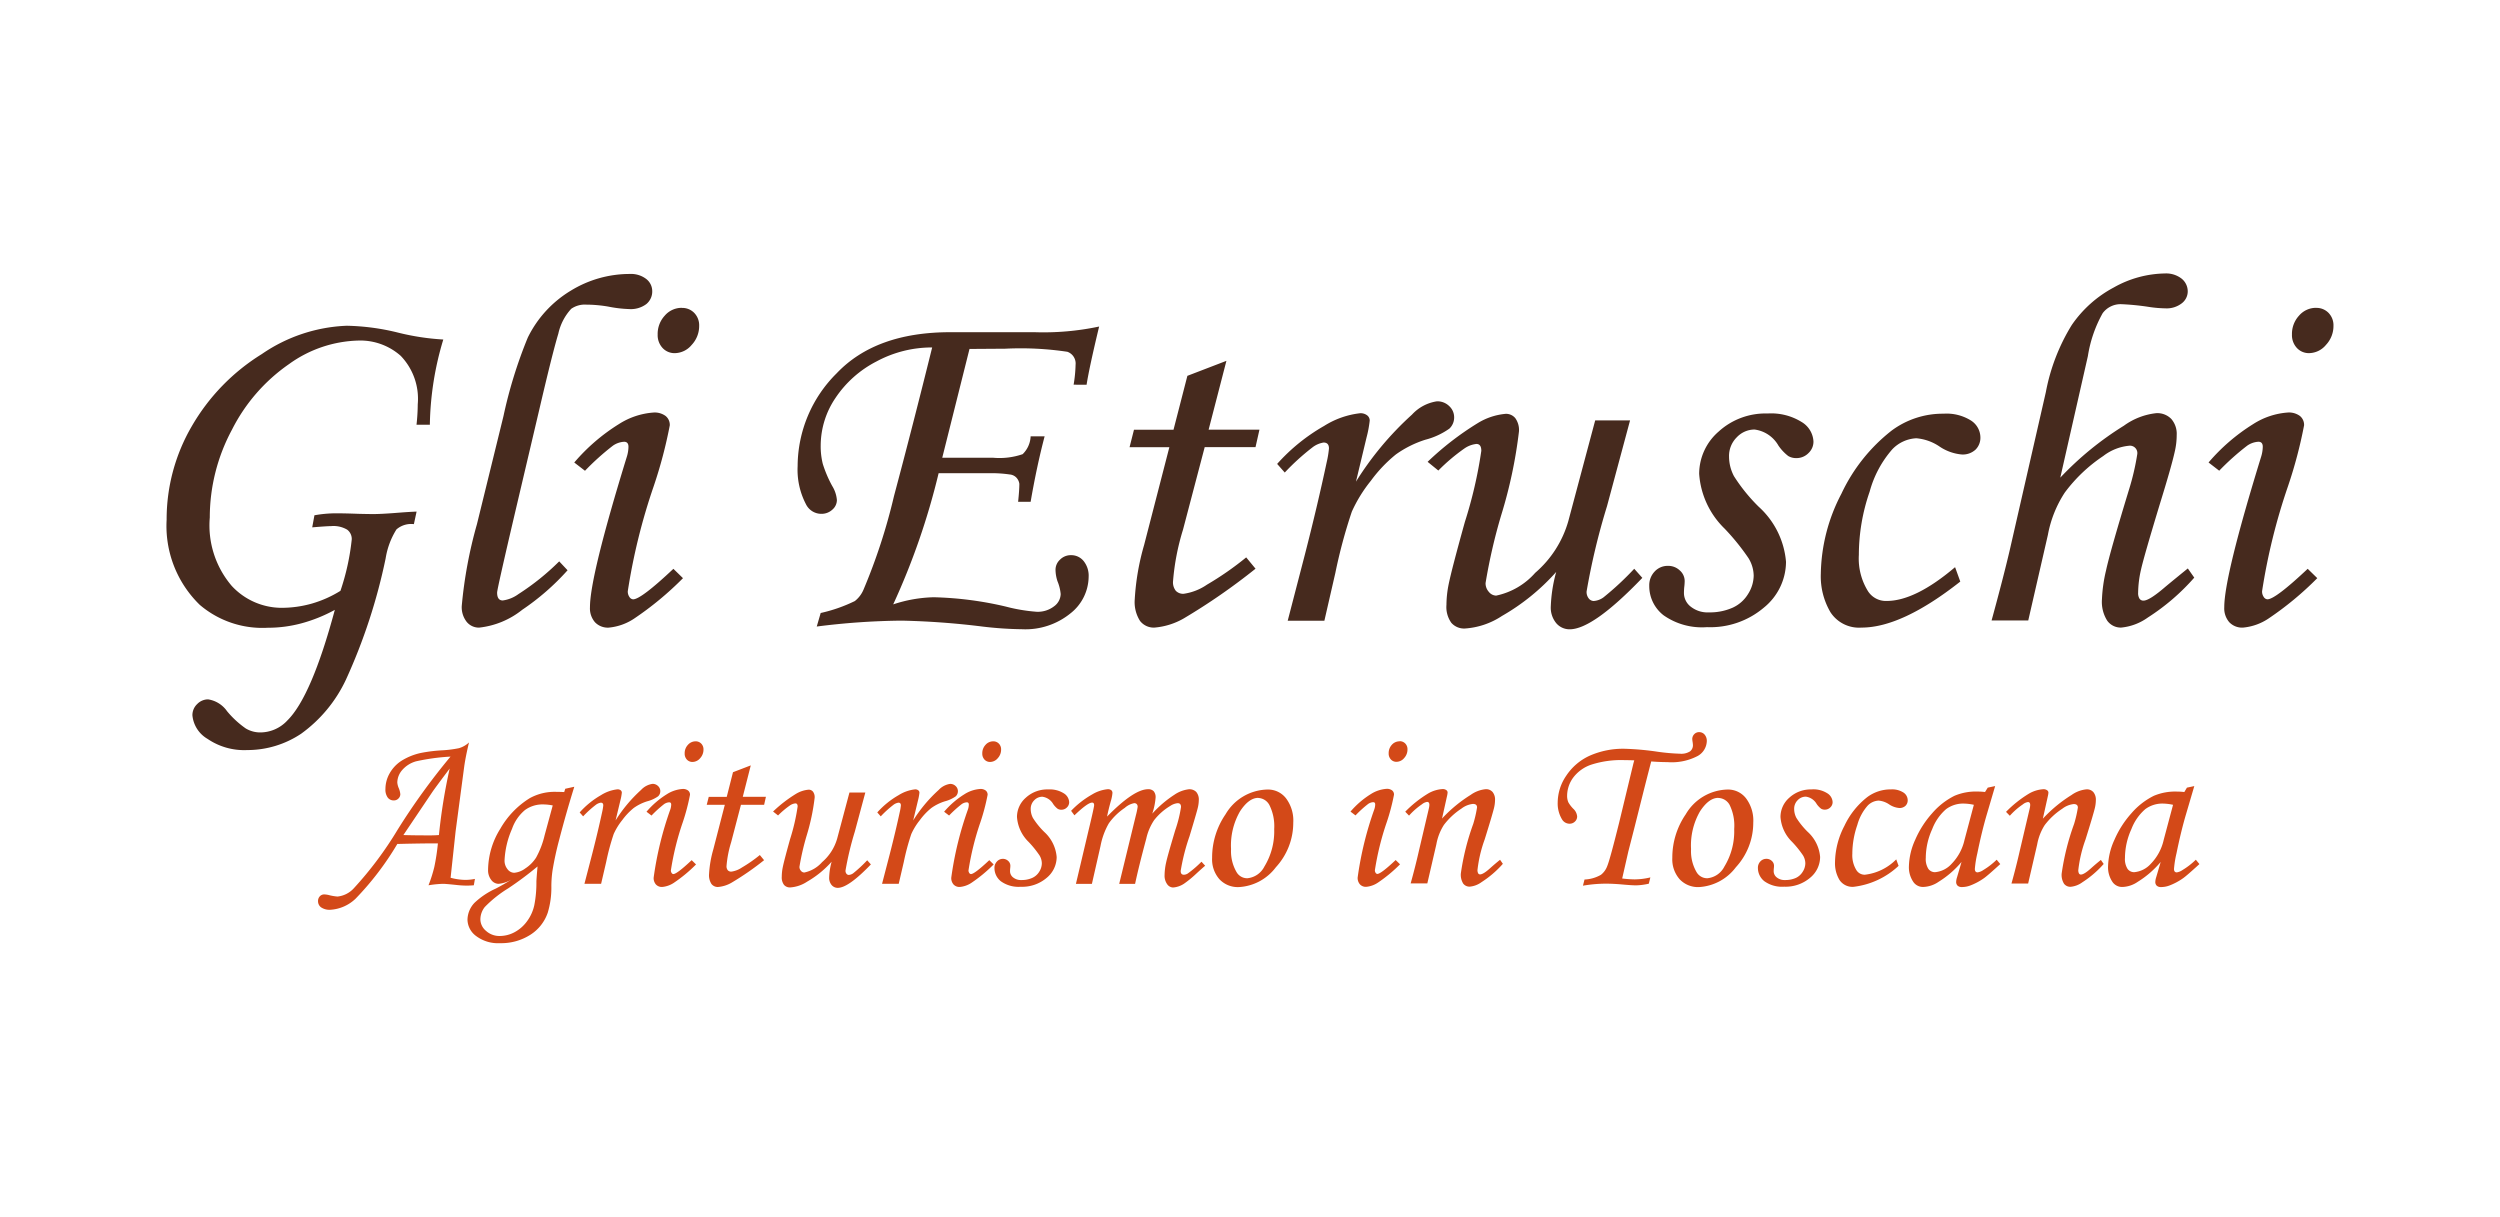
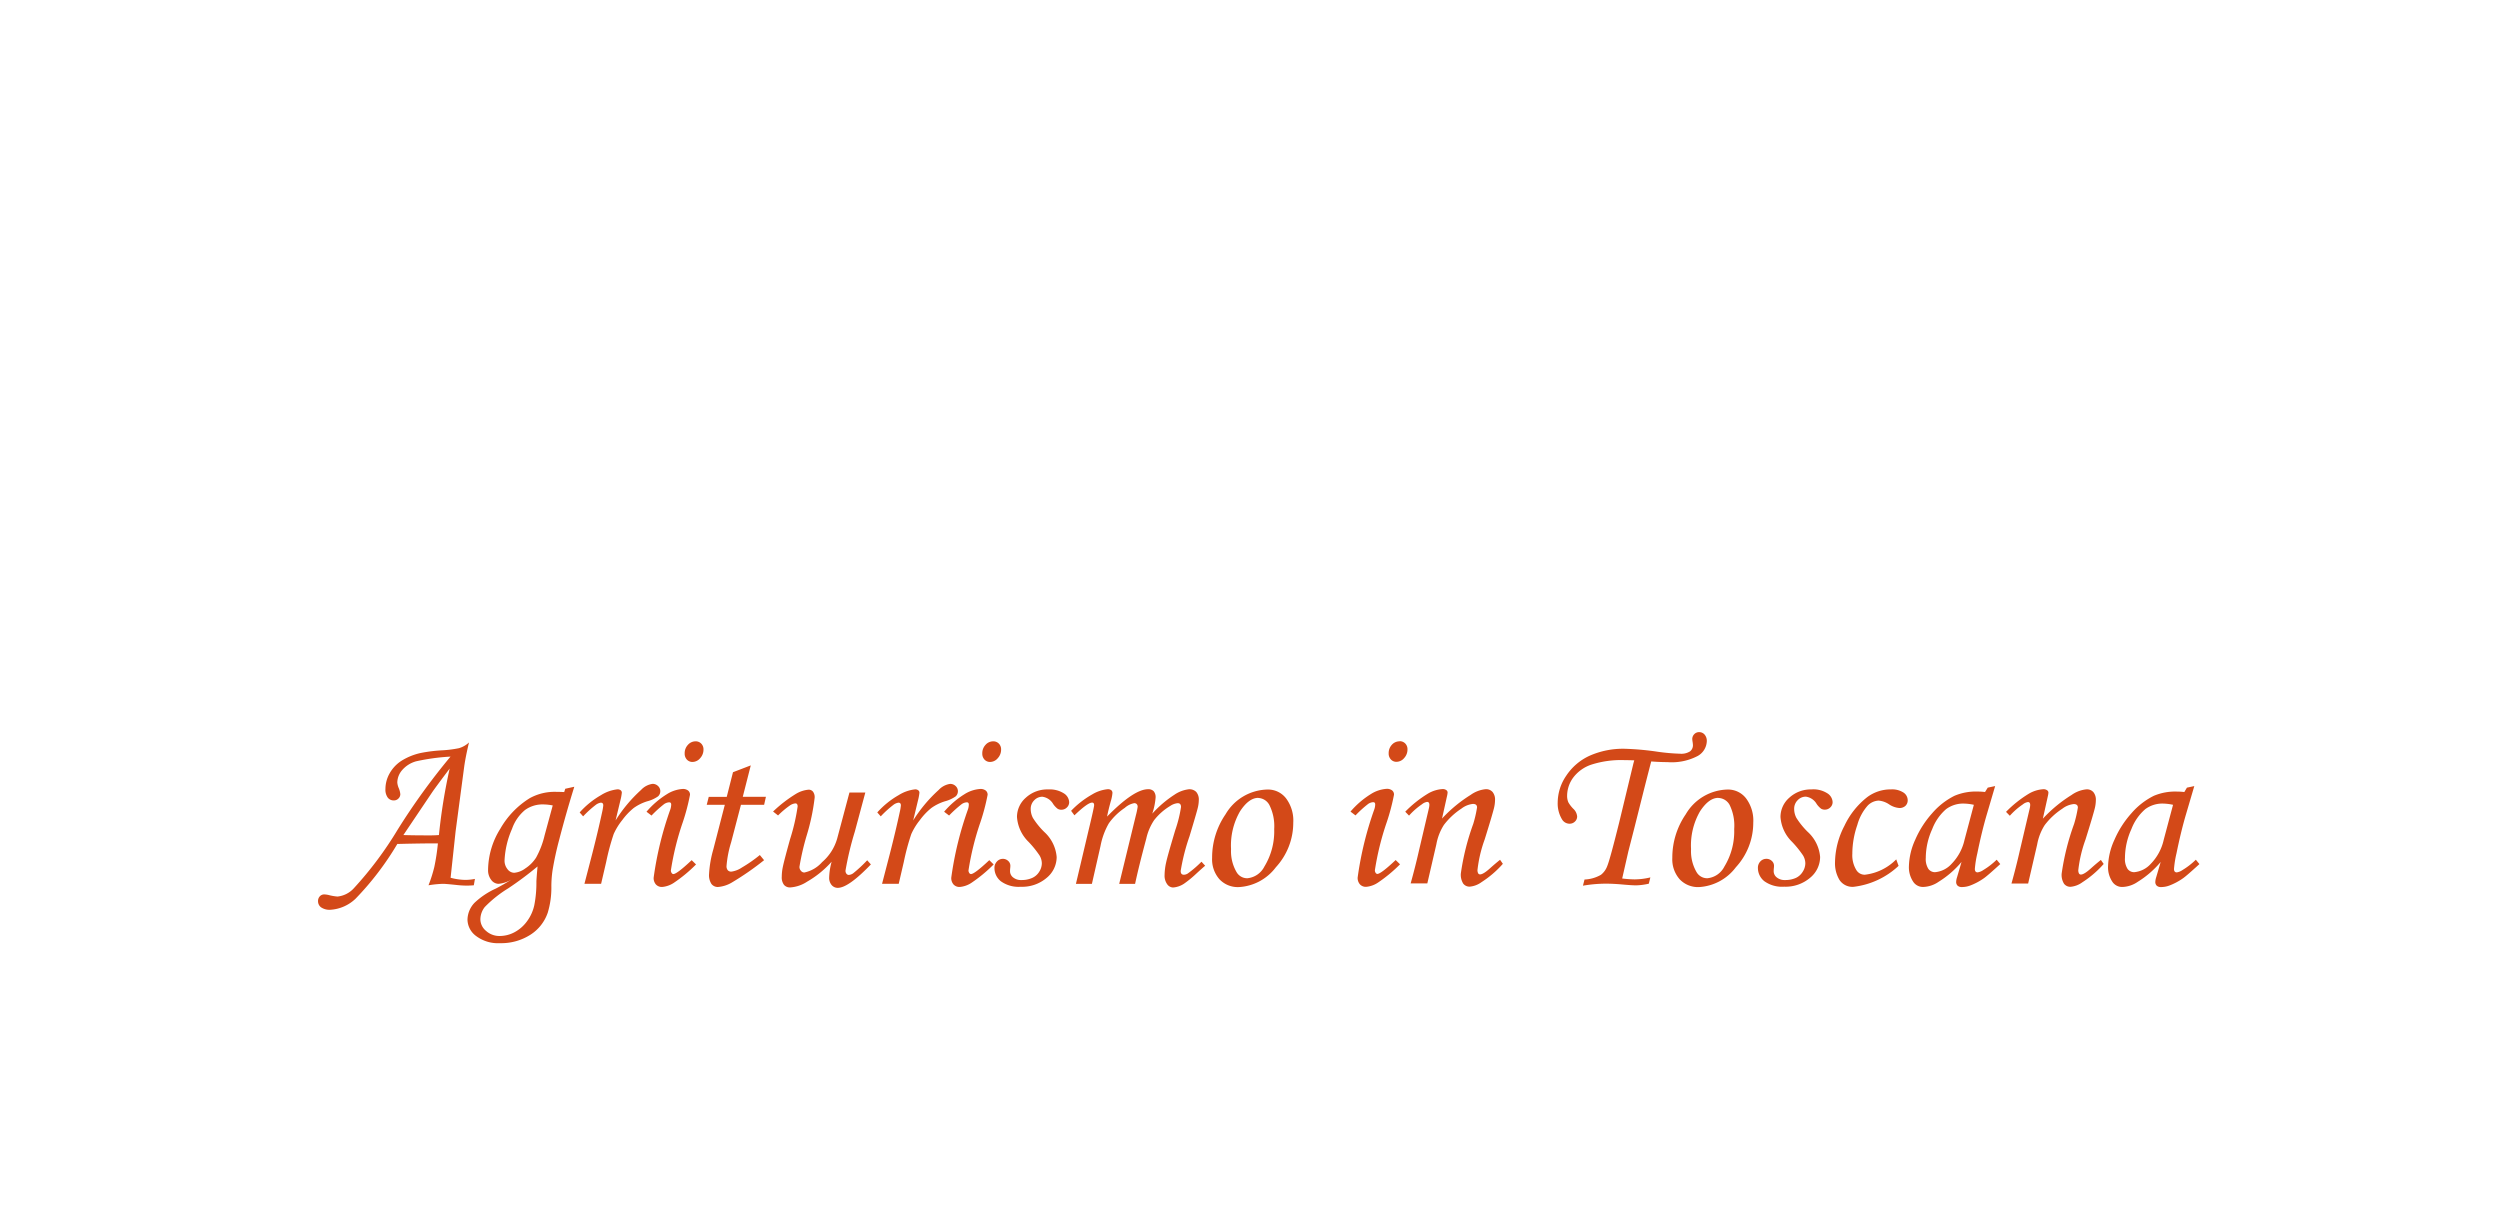
<svg xmlns="http://www.w3.org/2000/svg" width="150" height="73" viewBox="0 0 150 73">
  <defs>
    <clipPath id="clip-gli-etruschi-agriturismo-caai">
      <rect width="150" height="73" />
    </clipPath>
  </defs>
  <g id="gli-etruschi-agriturismo-caai" clip-path="url(#clip-gli-etruschi-agriturismo-caai)">
    <g id="gli-etruschi-agriturismo" transform="translate(19874.617 22594.41)">
-       <path id="Tracciato_20446" data-name="Tracciato 20446" d="M27.174-52.926h-.8a11.771,11.771,0,0,0,.074-1.226,3.718,3.718,0,0,0-1.024-2.909,3.652,3.652,0,0,0-2.527-.916,7.423,7.423,0,0,0-4.169,1.41,10.587,10.587,0,0,0-3.425,3.935,11.144,11.144,0,0,0-1.333,5.272,5.591,5.591,0,0,0,1.318,4.105,4.092,4.092,0,0,0,2.954,1.314A6.659,6.659,0,0,0,20.11-42.2a6.829,6.829,0,0,0,1.7-.76,14.158,14.158,0,0,0,.678-3.086.7.7,0,0,0-.273-.583,1.613,1.613,0,0,0-.965-.214q-.236,0-1.134.074l.133-.724a7.3,7.3,0,0,1,1.311-.118q.53,0,1.311.03.6.015.9.015.53,0,1.62-.089.575-.044.987-.059l-.162.753a1.343,1.343,0,0,0-1.046.317,4.623,4.623,0,0,0-.648,1.735,34.13,34.13,0,0,1-2.387,7.287,8.388,8.388,0,0,1-2.681,3.234,5.814,5.814,0,0,1-3.241.982,3.9,3.9,0,0,1-2.379-.672,1.833,1.833,0,0,1-.906-1.41.914.914,0,0,1,.287-.679.913.913,0,0,1,.656-.281,1.7,1.7,0,0,1,1.134.709A5.654,5.654,0,0,0,16.133-34.7a1.683,1.683,0,0,0,.862.236,2.221,2.221,0,0,0,1.635-.724q1.444-1.432,2.843-6.63a9.1,9.1,0,0,1-1.974.8,7.749,7.749,0,0,1-2.048.273,5.785,5.785,0,0,1-4.081-1.373,6.6,6.6,0,0,1-1.989-5.109,11.084,11.084,0,0,1,1.51-5.611,12.352,12.352,0,0,1,4.2-4.327,9.628,9.628,0,0,1,5.1-1.7,13.778,13.778,0,0,1,3.079.413,14.623,14.623,0,0,0,2.711.413A18.565,18.565,0,0,0,27.174-52.926Zm7.763,8.2.5.532a14.548,14.548,0,0,1-2.718,2.37,5,5,0,0,1-2.585,1.071.942.942,0,0,1-.751-.347,1.425,1.425,0,0,1-.295-.952A26.746,26.746,0,0,1,30-46.96l1.591-6.482a27.545,27.545,0,0,1,1.458-4.71,6.743,6.743,0,0,1,2.585-2.82,6.747,6.747,0,0,1,3.528-1,1.5,1.5,0,0,1,.994.3.923.923,0,0,1,.361.731.975.975,0,0,1-.354.775,1.545,1.545,0,0,1-1.031.3,7.516,7.516,0,0,1-1.252-.148,7.992,7.992,0,0,0-1.311-.118,1.424,1.424,0,0,0-.913.251,3.2,3.2,0,0,0-.773,1.491q-.346,1.137-1.127,4.489L32.3-47.713q-1.09,4.651-1.09,4.858,0,.473.339.473a2.064,2.064,0,0,0,.943-.384A14.747,14.747,0,0,0,34.937-44.73Zm7.35-15.209a1,1,0,0,1,.751.3,1.065,1.065,0,0,1,.295.775,1.651,1.651,0,0,1-.449,1.144,1.34,1.34,0,0,1-1.009.495.974.974,0,0,1-.737-.31,1.13,1.13,0,0,1-.295-.812,1.61,1.61,0,0,1,.427-1.13A1.335,1.335,0,0,1,42.288-59.94Zm-5.8,9.775-.648-.5a11.493,11.493,0,0,1,2.689-2.311,4.416,4.416,0,0,1,2.07-.687,1.108,1.108,0,0,1,.722.207.689.689,0,0,1,.25.561,27.448,27.448,0,0,1-.958,3.633,36.342,36.342,0,0,0-1.562,6.32.57.57,0,0,0,.1.347.283.283,0,0,0,.221.14q.471,0,2.416-1.831l.575.561a19.141,19.141,0,0,1-2.946,2.436,3.289,3.289,0,0,1-1.517.532,1.062,1.062,0,0,1-.818-.325,1.272,1.272,0,0,1-.3-.9q0-1.846,2.21-9.022a2.113,2.113,0,0,0,.1-.605q0-.3-.265-.3a1.3,1.3,0,0,0-.67.236A15.148,15.148,0,0,0,36.483-50.164Zm30.1-5.168H65.8a8.178,8.178,0,0,0,.118-1.2.744.744,0,0,0-.494-.775,18.847,18.847,0,0,0-3.72-.185l-2.151.015-1.635,6.527h3.049a4.255,4.255,0,0,0,1.775-.214,1.581,1.581,0,0,0,.479-1.071h.84q-.471,1.787-.84,3.928h-.751q.074-.694.074-1.078a.673.673,0,0,0-.206-.4.633.633,0,0,0-.383-.162,7.458,7.458,0,0,0-1.237-.074H57.7a42.417,42.417,0,0,1-2.725,7.87,8.274,8.274,0,0,1,2.431-.428,20.848,20.848,0,0,1,4.331.561,10.183,10.183,0,0,0,1.841.31,1.6,1.6,0,0,0,1.046-.325.942.942,0,0,0,.4-.738,2.633,2.633,0,0,0-.192-.768,2.287,2.287,0,0,1-.118-.694.825.825,0,0,1,.273-.605.905.905,0,0,1,.656-.266.955.955,0,0,1,.759.354,1.408,1.408,0,0,1,.3.945,2.833,2.833,0,0,1-1.1,2.2,4.281,4.281,0,0,1-2.895.945,22.106,22.106,0,0,1-2.387-.162,47.035,47.035,0,0,0-4.832-.354,42.96,42.96,0,0,0-5.1.354l.236-.812a9.235,9.235,0,0,0,2.048-.716,1.71,1.71,0,0,0,.516-.672,34.844,34.844,0,0,0,1.834-5.626q1.127-4.223,2.291-8.919a7,7,0,0,0-3.344.842,6.558,6.558,0,0,0-2.46,2.193,5.111,5.111,0,0,0-.884,2.843,4.352,4.352,0,0,0,.125,1.107,7.24,7.24,0,0,0,.567,1.329,1.9,1.9,0,0,1,.28.842.764.764,0,0,1-.273.576.953.953,0,0,1-.67.251,1.026,1.026,0,0,1-.913-.576,4.468,4.468,0,0,1-.5-2.289,7.878,7.878,0,0,1,2.342-5.567q2.342-2.466,6.821-2.466h5.053a16.09,16.09,0,0,0,3.874-.34Q66.741-56.366,66.579-55.332Zm6.039-.532,2.342-.9L73.9-52.63H76.95l-.236,1.048H73.665l-1.3,4.947a14.238,14.238,0,0,0-.6,3.1.815.815,0,0,0,.169.576.612.612,0,0,0,.464.177,3.284,3.284,0,0,0,1.4-.546,18.353,18.353,0,0,0,2.357-1.639l.56.679A37.521,37.521,0,0,1,72.4-41.3a4.222,4.222,0,0,1-1.753.546,1.042,1.042,0,0,1-.862-.4,2.1,2.1,0,0,1-.317-1.3,14.6,14.6,0,0,1,.56-3.249l1.517-5.877H69.157l.265-1.048h2.372Zm8.22,14.692h-2.2l1.031-3.972q.751-2.924,1.311-5.552a5.875,5.875,0,0,0,.133-.812q0-.354-.324-.354a1.473,1.473,0,0,0-.678.3,14,14,0,0,0-1.65,1.5l-.457-.517a11.243,11.243,0,0,1,2.821-2.281,5.12,5.12,0,0,1,2.158-.76.647.647,0,0,1,.42.126.392.392,0,0,1,.155.317,6.822,6.822,0,0,1-.192,1.019l-.633,2.643A18.866,18.866,0,0,1,86.1-53.531a2.542,2.542,0,0,1,1.5-.8,1.012,1.012,0,0,1,.737.288.911.911,0,0,1,.295.672.914.914,0,0,1-.287.679,4.393,4.393,0,0,1-1.436.664,6.292,6.292,0,0,0-1.775.886,8.406,8.406,0,0,0-1.5,1.58,8.482,8.482,0,0,0-1.142,1.853,30.952,30.952,0,0,0-.987,3.669Zm16.249-12.02h2.092l-1.385,5.153a40.754,40.754,0,0,0-1.223,5.109.621.621,0,0,0,.133.428.391.391,0,0,0,.295.148,1.129,1.129,0,0,0,.589-.221,17.846,17.846,0,0,0,1.841-1.713l.486.546q-2.961,3.086-4.361,3.086a1.049,1.049,0,0,1-.8-.362,1.465,1.465,0,0,1-.331-1.026,8.88,8.88,0,0,1,.324-2.053A12.989,12.989,0,0,1,91.5-41.452a4.573,4.573,0,0,1-2.225.753,1.016,1.016,0,0,1-.81-.34,1.624,1.624,0,0,1-.295-1.078,6.36,6.36,0,0,1,.133-1.24q.191-.93.972-3.736a26.561,26.561,0,0,0,.987-4.267q0-.413-.295-.413a1.561,1.561,0,0,0-.722.273,11.4,11.4,0,0,0-1.562,1.322L87.04-50.7a17.8,17.8,0,0,1,3.013-2.326,3.849,3.849,0,0,1,1.672-.554.72.72,0,0,1,.575.258,1.22,1.22,0,0,1,.221.8,28.17,28.17,0,0,1-1.061,5.006,33.355,33.355,0,0,0-.943,4.09.768.768,0,0,0,.2.532.58.58,0,0,0,.435.221,4.29,4.29,0,0,0,2.342-1.366,6.41,6.41,0,0,0,1.989-3.108Zm10.356-.413a3.452,3.452,0,0,1,2.026.509,1.444,1.444,0,0,1,.714,1.174.94.94,0,0,1-.3.694,1,1,0,0,1-.729.3.917.917,0,0,1-.486-.126,2.742,2.742,0,0,1-.589-.628,1.935,1.935,0,0,0-1.429-.96,1.466,1.466,0,0,0-1.068.465,1.575,1.575,0,0,0-.464,1.159,2.521,2.521,0,0,0,.295,1.174,10.308,10.308,0,0,0,1.488,1.838,5.015,5.015,0,0,1,1.635,3.308,3.561,3.561,0,0,1-1.326,2.739,4.964,4.964,0,0,1-3.418,1.174,4,4,0,0,1-2.608-.716,2.217,2.217,0,0,1-.854-1.765,1.191,1.191,0,0,1,.324-.856,1.057,1.057,0,0,1,.8-.34,1,1,0,0,1,.707.273.849.849,0,0,1,.295.642,3.239,3.239,0,0,1-.029.384q-.015.192-.015.325a1.035,1.035,0,0,0,.412.827,1.625,1.625,0,0,0,1.09.34,3.366,3.366,0,0,0,1.4-.273,2.086,2.086,0,0,0,.943-.827,2.1,2.1,0,0,0,.339-1.1,2.062,2.062,0,0,0-.317-1.063,13.76,13.76,0,0,0-1.422-1.757,5.063,5.063,0,0,1-1.532-3.293,3.362,3.362,0,0,1,1.164-2.532A4.17,4.17,0,0,1,107.442-53.6Zm11.24,9.229.309.856q-3.506,2.761-5.922,2.761a2.044,2.044,0,0,1-1.864-.916,4.248,4.248,0,0,1-.582-2.318,10.667,10.667,0,0,1,1.237-4.8,10.408,10.408,0,0,1,3.005-3.78,5.139,5.139,0,0,1,3.123-1.019,2.758,2.758,0,0,1,1.65.413,1.218,1.218,0,0,1,.56,1,1,1,0,0,1-.295.746,1.13,1.13,0,0,1-.825.288,2.838,2.838,0,0,1-1.326-.473,2.911,2.911,0,0,0-1.4-.5,2.138,2.138,0,0,0-1.436.657,6.387,6.387,0,0,0-1.363,2.547,11.632,11.632,0,0,0-.648,3.795,3.71,3.71,0,0,0,.545,2.171,1.274,1.274,0,0,0,1.12.591Q116.3-42.353,118.682-44.376Zm13.965.074.383.546a13.032,13.032,0,0,1-2.784,2.392,3.274,3.274,0,0,1-1.606.605,1,1,0,0,1-.832-.413,2.112,2.112,0,0,1-.317-1.285,8.909,8.909,0,0,1,.243-1.72q.243-1.13,1.377-4.851a14.884,14.884,0,0,0,.5-2.141.443.443,0,0,0-.5-.5,3,3,0,0,0-1.547.62,9.285,9.285,0,0,0-2.3,2.185,6.9,6.9,0,0,0-1.016,2.54l-1.179,5.139h-2.2q.707-2.584,1.09-4.223l2.166-9.48a11.811,11.811,0,0,1,1.554-4.024,7.092,7.092,0,0,1,2.519-2.252,6.414,6.414,0,0,1,3.072-.842,1.506,1.506,0,0,1,1,.31.98.98,0,0,1,.368.783.9.9,0,0,1-.361.7,1.477,1.477,0,0,1-.98.3,7.277,7.277,0,0,1-.913-.074,15.083,15.083,0,0,0-1.753-.177,1.34,1.34,0,0,0-1.1.546,7.677,7.677,0,0,0-.884,2.569L125-49.751a18.984,18.984,0,0,1,3.816-3.116,4.038,4.038,0,0,1,1.945-.753,1.169,1.169,0,0,1,.9.347,1.362,1.362,0,0,1,.324.967,4.38,4.38,0,0,1-.118,1q-.192.871-.9,3.16-.958,3.16-1.127,3.928a6.448,6.448,0,0,0-.169,1.373.63.63,0,0,0,.081.354.275.275,0,0,0,.243.118q.354,0,1.326-.842Q131.866-43.667,132.647-44.3Zm7.689-15.638a1,1,0,0,1,.751.3,1.065,1.065,0,0,1,.295.775,1.651,1.651,0,0,1-.449,1.144,1.34,1.34,0,0,1-1.009.495.974.974,0,0,1-.737-.31,1.13,1.13,0,0,1-.295-.812,1.61,1.61,0,0,1,.427-1.13A1.335,1.335,0,0,1,140.337-59.94Zm-5.8,9.775-.648-.5a11.493,11.493,0,0,1,2.689-2.311,4.416,4.416,0,0,1,2.07-.687,1.107,1.107,0,0,1,.722.207.689.689,0,0,1,.25.561,27.447,27.447,0,0,1-.958,3.633,36.34,36.34,0,0,0-1.562,6.32.57.57,0,0,0,.1.347.284.284,0,0,0,.221.14q.471,0,2.416-1.831l.575.561a19.141,19.141,0,0,1-2.946,2.436,3.289,3.289,0,0,1-1.517.532,1.062,1.062,0,0,1-.818-.325,1.272,1.272,0,0,1-.3-.9q0-1.846,2.21-9.022a2.112,2.112,0,0,0,.1-.605q0-.3-.265-.3a1.3,1.3,0,0,0-.67.236A15.148,15.148,0,0,0,134.532-50.164Z" transform="translate(-19876 -22516)" fill="#462a1e" />
      <path id="Tracciato_20447" data-name="Tracciato 20447" d="M7.33-18.254l-.067.383q-.242.02-.423.02a5.933,5.933,0,0,1-.631-.04q-.631-.067-.8-.067a6.474,6.474,0,0,0-.865.087,8.356,8.356,0,0,0,.349-1.1,12.93,12.93,0,0,0,.215-1.413q-.785-.007-2.435.034a17.607,17.607,0,0,1-2.5,3.279,2.4,2.4,0,0,1-1.513.669.9.9,0,0,1-.56-.145.453.453,0,0,1-.184-.373.406.406,0,0,1,.107-.289.353.353,0,0,1,.268-.114,1.323,1.323,0,0,1,.255.034,3,3,0,0,0,.537.094,1.538,1.538,0,0,0,.993-.511,21.667,21.667,0,0,0,2.616-3.5,39.8,39.8,0,0,1,3.173-4.386,12.759,12.759,0,0,0-2.066.283,1.709,1.709,0,0,0-.845.538,1.165,1.165,0,0,0-.282.727,1.028,1.028,0,0,0,.087.343,1.186,1.186,0,0,1,.094.363.361.361,0,0,1-.114.262.374.374,0,0,1-.275.114.445.445,0,0,1-.366-.172.812.812,0,0,1-.138-.515,1.912,1.912,0,0,1,.252-.938,2.143,2.143,0,0,1,.721-.76,3.622,3.622,0,0,1,1.174-.468,9.134,9.134,0,0,1,1.275-.155,6.678,6.678,0,0,0,.993-.128,1.529,1.529,0,0,0,.6-.343q-.2.827-.288,1.446L6.17-21.107l-.3,2.785a3.618,3.618,0,0,0,.892.128A2.977,2.977,0,0,0,7.33-18.254Zm-2.16-2.63a33.672,33.672,0,0,1,.644-3.989q-.852,1.13-1.053,1.426L3.037-20.885q.557.02,1.59.02Q4.882-20.864,5.17-20.885Zm7.579-2.778.543-.121q-.49,1.574-.9,3.155a18.945,18.945,0,0,0-.409,1.884,6.711,6.711,0,0,0-.067.955A5.193,5.193,0,0,1,11.7-16.23a2.544,2.544,0,0,1-1.05,1.332,3.242,3.242,0,0,1-1.821.5,2.181,2.181,0,0,1-1.426-.427,1.247,1.247,0,0,1-.52-.979A1.508,1.508,0,0,1,7.3-16.815a4.634,4.634,0,0,1,1.288-.861q.5-.262.933-.538a1.871,1.871,0,0,1-.772.256.56.56,0,0,1-.439-.232.937.937,0,0,1-.191-.616,4.728,4.728,0,0,1,.735-2.459A5.156,5.156,0,0,1,10.623-23.1a3.1,3.1,0,0,1,1.6-.377q.188,0,.463.013Zm-.751,1a3.129,3.129,0,0,0-.57-.061,1.792,1.792,0,0,0-1.094.336,2.562,2.562,0,0,0-.778,1.13,5.294,5.294,0,0,0-.449,1.89.807.807,0,0,0,.178.531.513.513,0,0,0,.4.215,1.3,1.3,0,0,0,.664-.259A2.182,2.182,0,0,0,11-19.532a5.241,5.241,0,0,0,.513-1.345ZM11.086-19a20.433,20.433,0,0,1-1.758,1.312,7.2,7.2,0,0,0-1.409,1.123,1.215,1.215,0,0,0-.262.74.913.913,0,0,0,.339.69,1.182,1.182,0,0,0,.822.306,1.883,1.883,0,0,0,.886-.225,2.218,2.218,0,0,0,.748-.653,2.516,2.516,0,0,0,.439-.965,7,7,0,0,0,.127-1.426Q11.025-18.295,11.086-19ZM14.9-17.958h-1l.47-1.81q.342-1.332.6-2.529a2.677,2.677,0,0,0,.06-.37q0-.161-.148-.161a.671.671,0,0,0-.309.138,6.377,6.377,0,0,0-.751.683l-.208-.235A5.12,5.12,0,0,1,14.9-23.283a2.331,2.331,0,0,1,.983-.346.3.3,0,0,1,.191.057.179.179,0,0,1,.07.145,3.109,3.109,0,0,1-.087.464l-.288,1.2a8.594,8.594,0,0,1,1.53-1.83,1.158,1.158,0,0,1,.684-.363.461.461,0,0,1,.335.131.415.415,0,0,1,.134.306.417.417,0,0,1-.131.309,2,2,0,0,1-.654.3,2.865,2.865,0,0,0-.808.4,3.829,3.829,0,0,0-.684.72,3.864,3.864,0,0,0-.52.844,14.105,14.105,0,0,0-.449,1.672Zm5.667-8.55a.457.457,0,0,1,.342.138.485.485,0,0,1,.134.353.752.752,0,0,1-.2.521.61.61,0,0,1-.46.225.443.443,0,0,1-.335-.141.515.515,0,0,1-.134-.37.733.733,0,0,1,.195-.515A.608.608,0,0,1,20.569-26.508Zm-2.643,4.453-.3-.229a5.234,5.234,0,0,1,1.224-1.053,2.011,2.011,0,0,1,.943-.313.5.5,0,0,1,.329.094.314.314,0,0,1,.114.256,12.507,12.507,0,0,1-.436,1.655,16.56,16.56,0,0,0-.711,2.879.26.26,0,0,0,.047.158.129.129,0,0,0,.1.064q.215,0,1.1-.834l.262.256a8.717,8.717,0,0,1-1.342,1.11,1.5,1.5,0,0,1-.691.242.484.484,0,0,1-.372-.148.58.58,0,0,1-.138-.41,20.336,20.336,0,0,1,1.006-4.11.963.963,0,0,0,.047-.276q0-.135-.121-.135a.591.591,0,0,0-.305.108A6.9,6.9,0,0,0,17.925-22.055Zm4.889-2.6,1.067-.41L23.4-23.178h1.389l-.107.478H23.291l-.59,2.254a6.488,6.488,0,0,0-.275,1.413.371.371,0,0,0,.077.262.278.278,0,0,0,.211.081,1.5,1.5,0,0,0,.637-.249,8.358,8.358,0,0,0,1.073-.747l.255.309a17.087,17.087,0,0,1-1.966,1.359,1.922,1.922,0,0,1-.8.249.474.474,0,0,1-.392-.182.958.958,0,0,1-.144-.592,6.651,6.651,0,0,1,.255-1.48l.691-2.677H21.238l.121-.478h1.08ZM29.8-23.434h.953l-.631,2.348a18.571,18.571,0,0,0-.557,2.327.283.283,0,0,0,.06.2.178.178,0,0,0,.134.067.514.514,0,0,0,.268-.1,8.128,8.128,0,0,0,.839-.78l.221.249q-1.348,1.406-1.986,1.406a.478.478,0,0,1-.366-.165.667.667,0,0,1-.151-.468,4.047,4.047,0,0,1,.148-.935,5.915,5.915,0,0,1-1.476,1.2,2.082,2.082,0,0,1-1.013.343.463.463,0,0,1-.369-.155.74.74,0,0,1-.134-.491,2.9,2.9,0,0,1,.06-.565q.087-.424.443-1.7a12.1,12.1,0,0,0,.449-1.944q0-.188-.134-.188a.711.711,0,0,0-.329.124,5.194,5.194,0,0,0-.711.6l-.3-.235a8.1,8.1,0,0,1,1.372-1.059,1.752,1.752,0,0,1,.761-.252.328.328,0,0,1,.262.118.556.556,0,0,1,.1.367,12.837,12.837,0,0,1-.483,2.28,15.2,15.2,0,0,0-.429,1.863.35.35,0,0,0,.091.242.264.264,0,0,0,.2.1,1.954,1.954,0,0,0,1.067-.622,2.92,2.92,0,0,0,.906-1.416Zm2.957,5.476h-1l.47-1.81q.342-1.332.6-2.529a2.678,2.678,0,0,0,.06-.37q0-.161-.148-.161a.671.671,0,0,0-.309.138,6.377,6.377,0,0,0-.751.683l-.208-.235a5.12,5.12,0,0,1,1.285-1.039,2.331,2.331,0,0,1,.983-.346.3.3,0,0,1,.191.057.179.179,0,0,1,.07.145,3.109,3.109,0,0,1-.087.464l-.288,1.2a8.594,8.594,0,0,1,1.53-1.83,1.158,1.158,0,0,1,.684-.363.461.461,0,0,1,.335.131.415.415,0,0,1,.134.306.417.417,0,0,1-.131.309,2,2,0,0,1-.654.3,2.865,2.865,0,0,0-.808.4,3.829,3.829,0,0,0-.684.72,3.864,3.864,0,0,0-.52.844,14.1,14.1,0,0,0-.449,1.672Zm5.667-8.55a.457.457,0,0,1,.342.138.485.485,0,0,1,.134.353.752.752,0,0,1-.2.521.61.61,0,0,1-.46.225.443.443,0,0,1-.335-.141.515.515,0,0,1-.134-.37.733.733,0,0,1,.195-.515A.608.608,0,0,1,38.421-26.508Zm-2.643,4.453-.3-.229a5.234,5.234,0,0,1,1.224-1.053,2.011,2.011,0,0,1,.943-.313.5.5,0,0,1,.329.094.314.314,0,0,1,.114.256,12.508,12.508,0,0,1-.436,1.655,16.561,16.561,0,0,0-.711,2.879.26.26,0,0,0,.047.158.129.129,0,0,0,.1.064q.215,0,1.1-.834l.262.256a8.717,8.717,0,0,1-1.342,1.11,1.5,1.5,0,0,1-.691.242.484.484,0,0,1-.372-.148.58.58,0,0,1-.138-.41,20.336,20.336,0,0,1,1.006-4.11.963.963,0,0,0,.047-.276q0-.135-.121-.135a.591.591,0,0,0-.305.108A6.9,6.9,0,0,0,35.778-22.055Zm5.956-1.567a1.572,1.572,0,0,1,.922.232.658.658,0,0,1,.325.535.428.428,0,0,1-.138.316.458.458,0,0,1-.332.135.417.417,0,0,1-.221-.057,1.249,1.249,0,0,1-.268-.286.881.881,0,0,0-.651-.437.668.668,0,0,0-.486.212.718.718,0,0,0-.211.528,1.149,1.149,0,0,0,.134.535,4.7,4.7,0,0,0,.678.837,2.285,2.285,0,0,1,.745,1.507,1.623,1.623,0,0,1-.6,1.248,2.26,2.26,0,0,1-1.556.535,1.819,1.819,0,0,1-1.187-.326,1.01,1.01,0,0,1-.389-.8.543.543,0,0,1,.148-.39A.481.481,0,0,1,39-19.458a.457.457,0,0,1,.322.124.387.387,0,0,1,.134.293,1.476,1.476,0,0,1-.013.175q-.007.087-.007.148a.472.472,0,0,0,.188.377.74.74,0,0,0,.5.155,1.532,1.532,0,0,0,.637-.124.95.95,0,0,0,.429-.377.955.955,0,0,0,.154-.5.94.94,0,0,0-.144-.484,6.268,6.268,0,0,0-.647-.8,2.307,2.307,0,0,1-.7-1.5,1.532,1.532,0,0,1,.53-1.154A1.9,1.9,0,0,1,41.734-23.622ZM43.3-22.069l-.2-.269a5.434,5.434,0,0,1,1.261-.982,2.211,2.211,0,0,1,.939-.316.317.317,0,0,1,.211.061.21.21,0,0,1,.07.168,2.409,2.409,0,0,1-.107.518q-.154.565-.215.895,1.61-1.641,2.462-1.641a.439.439,0,0,1,.335.121.545.545,0,0,1,.114.383,3.99,3.99,0,0,1-.2.962A6.69,6.69,0,0,1,49.293-23.3a1.938,1.938,0,0,1,.879-.333.575.575,0,0,1,.436.161.7.7,0,0,1,.154.5,2.064,2.064,0,0,1-.067.478q-.067.276-.49,1.682a12.192,12.192,0,0,0-.53,2.079q0,.229.188.229a.441.441,0,0,0,.248-.081,6.465,6.465,0,0,0,.812-.7l.221.242q-.141.114-.53.471a6.262,6.262,0,0,1-.738.605,1.371,1.371,0,0,1-.657.229.445.445,0,0,1-.356-.2.873.873,0,0,1-.154-.548,3.643,3.643,0,0,1,.094-.757q.094-.434.55-1.947a7.7,7.7,0,0,0,.342-1.379q0-.229-.2-.229a.966.966,0,0,0-.449.168,3.489,3.489,0,0,0-.966.854,3.235,3.235,0,0,0-.47,1.11q-.449,1.662-.671,2.711h-.953l1-4.11a4.25,4.25,0,0,0,.107-.511.232.232,0,0,0-.054-.165.2.2,0,0,0-.154-.057,1.174,1.174,0,0,0-.564.283,3.717,3.717,0,0,0-.956.925,4.334,4.334,0,0,0-.5,1.362l-.517,2.274h-.959l.758-3.209q.335-1.392.335-1.514,0-.155-.121-.155Q44.1-22.835,43.3-22.069Zm11.6-1.547a1.364,1.364,0,0,1,1.094.525,2.219,2.219,0,0,1,.436,1.46,3.947,3.947,0,0,1-1.047,2.681,2.976,2.976,0,0,1-2.214,1.187A1.509,1.509,0,0,1,52-18.234a1.809,1.809,0,0,1-.439-1.285,4.583,4.583,0,0,1,.805-2.61A2.981,2.981,0,0,1,54.893-23.616Zm-.57.5q-.57,0-1.1.817a4.1,4.1,0,0,0-.533,2.257,2.5,2.5,0,0,0,.329,1.379.737.737,0,0,0,.644.37,1.278,1.278,0,0,0,1.026-.7,4.051,4.051,0,0,0,.59-2.254A2.827,2.827,0,0,0,55-22.681.793.793,0,0,0,54.323-23.111Zm8.477-3.4a.457.457,0,0,1,.342.138.485.485,0,0,1,.134.353.752.752,0,0,1-.2.521.61.61,0,0,1-.46.225.443.443,0,0,1-.335-.141.515.515,0,0,1-.134-.37.733.733,0,0,1,.195-.515A.608.608,0,0,1,62.8-26.508Zm-2.643,4.453-.3-.229a5.234,5.234,0,0,1,1.224-1.053,2.011,2.011,0,0,1,.943-.313.5.5,0,0,1,.329.094.314.314,0,0,1,.114.256,12.508,12.508,0,0,1-.436,1.655,16.561,16.561,0,0,0-.711,2.879.26.26,0,0,0,.047.158.129.129,0,0,0,.1.064q.215,0,1.1-.834l.262.256a8.718,8.718,0,0,1-1.342,1.11,1.5,1.5,0,0,1-.691.242.484.484,0,0,1-.372-.148.58.58,0,0,1-.138-.41,20.337,20.337,0,0,1,1.006-4.11.963.963,0,0,0,.047-.276q0-.135-.121-.135a.591.591,0,0,0-.305.108A6.9,6.9,0,0,0,60.156-22.055Zm3.212.013-.228-.235a6.95,6.95,0,0,1,1.369-1.09,1.949,1.949,0,0,1,.872-.269.361.361,0,0,1,.221.061.175.175,0,0,1,.08.141,1.211,1.211,0,0,1-.034.215l-.3,1.352a8.293,8.293,0,0,1,1.717-1.419,1.849,1.849,0,0,1,.906-.343.516.516,0,0,1,.409.168.712.712,0,0,1,.148.484,2.122,2.122,0,0,1-.06.471q-.107.437-.564,1.9a7.917,7.917,0,0,0-.429,1.823.4.4,0,0,0,.04.2.126.126,0,0,0,.114.067q.195,0,.611-.377.3-.269.59-.5l.168.242a6.114,6.114,0,0,1-1.281,1.1,1.4,1.4,0,0,1-.7.269.469.469,0,0,1-.4-.185,1.006,1.006,0,0,1-.141-.6,14.725,14.725,0,0,1,.745-2.98,7.042,7.042,0,0,0,.228-.989q0-.209-.248-.209a1.36,1.36,0,0,0-.691.283,4.177,4.177,0,0,0-1.053.982,3.207,3.207,0,0,0-.449,1.157l-.543,2.348h-1q.282-1.009.49-1.931l.6-2.556a1.2,1.2,0,0,0,.034-.222q0-.182-.134-.182a.628.628,0,0,0-.309.141A4.19,4.19,0,0,0,63.368-22.042Zm14.481,3.7-.094.383a3.713,3.713,0,0,1-.758.1q-.282,0-.933-.061-.49-.04-.879-.04a8.229,8.229,0,0,0-1.382.121l.094-.37a2.139,2.139,0,0,0,.986-.283,1.188,1.188,0,0,0,.379-.528q.158-.373.714-2.607l.859-3.565.047-.168q-.4-.013-.6-.013a5.836,5.836,0,0,0-1.969.269,2.258,2.258,0,0,0-1.094.78,1.859,1.859,0,0,0-.366,1.1.976.976,0,0,0,.074.383,1.875,1.875,0,0,0,.3.39.713.713,0,0,1,.228.457.412.412,0,0,1-.134.309.45.45,0,0,1-.322.128.525.525,0,0,1-.456-.269,1.835,1.835,0,0,1-.255-1.009,2.875,2.875,0,0,1,.507-1.594,3.354,3.354,0,0,1,1.392-1.2,4.959,4.959,0,0,1,2.154-.424,16.511,16.511,0,0,1,1.925.175,12.035,12.035,0,0,0,1.362.121.965.965,0,0,0,.6-.141.46.46,0,0,0,.174-.377,1.682,1.682,0,0,0-.02-.188,1.392,1.392,0,0,1-.02-.168.411.411,0,0,1,.121-.3.393.393,0,0,1,.288-.121.424.424,0,0,1,.332.148.578.578,0,0,1,.131.4,1.06,1.06,0,0,1-.543.881,3.351,3.351,0,0,1-1.818.37q-.456,0-.973-.04-.067.242-.423,1.641l-.584,2.328L76.534-19.9l-.369,1.621a6.482,6.482,0,0,0,.745.054A4.13,4.13,0,0,0,77.849-18.342ZM82.5-23.616a1.364,1.364,0,0,1,1.094.525,2.219,2.219,0,0,1,.436,1.46,3.947,3.947,0,0,1-1.047,2.681,2.977,2.977,0,0,1-2.214,1.187,1.509,1.509,0,0,1-1.157-.471,1.809,1.809,0,0,1-.439-1.285,4.583,4.583,0,0,1,.805-2.61A2.98,2.98,0,0,1,82.5-23.616Zm-.57.5q-.57,0-1.1.817a4.1,4.1,0,0,0-.533,2.257,2.5,2.5,0,0,0,.329,1.379.737.737,0,0,0,.644.37,1.278,1.278,0,0,0,1.026-.7,4.051,4.051,0,0,0,.59-2.254,2.827,2.827,0,0,0-.272-1.44A.793.793,0,0,0,81.927-23.111Zm5.614-.511a1.572,1.572,0,0,1,.922.232.658.658,0,0,1,.325.535.428.428,0,0,1-.138.316.458.458,0,0,1-.332.135.417.417,0,0,1-.221-.057,1.248,1.248,0,0,1-.268-.286.881.881,0,0,0-.651-.437.668.668,0,0,0-.486.212.718.718,0,0,0-.211.528,1.149,1.149,0,0,0,.134.535,4.7,4.7,0,0,0,.678.837,2.285,2.285,0,0,1,.745,1.507,1.623,1.623,0,0,1-.6,1.248,2.26,2.26,0,0,1-1.556.535,1.819,1.819,0,0,1-1.187-.326,1.01,1.01,0,0,1-.389-.8.543.543,0,0,1,.148-.39.481.481,0,0,1,.362-.155.457.457,0,0,1,.322.124.387.387,0,0,1,.134.293,1.472,1.472,0,0,1-.013.175q-.007.087-.007.148a.472.472,0,0,0,.188.377.74.74,0,0,0,.5.155,1.533,1.533,0,0,0,.637-.124A.95.95,0,0,0,87-18.688a.955.955,0,0,0,.154-.5.939.939,0,0,0-.144-.484,6.268,6.268,0,0,0-.647-.8,2.307,2.307,0,0,1-.7-1.5,1.532,1.532,0,0,1,.53-1.154A1.9,1.9,0,0,1,87.54-23.622Zm5.064,4.2.141.39a4.753,4.753,0,0,1-2.7,1.258.931.931,0,0,1-.849-.417,1.936,1.936,0,0,1-.265-1.056,4.86,4.86,0,0,1,.564-2.186,4.741,4.741,0,0,1,1.369-1.722,2.34,2.34,0,0,1,1.422-.464,1.255,1.255,0,0,1,.751.188.555.555,0,0,1,.255.457.454.454,0,0,1-.134.34.515.515,0,0,1-.376.131,1.292,1.292,0,0,1-.6-.215,1.325,1.325,0,0,0-.637-.229.974.974,0,0,0-.654.3,2.91,2.91,0,0,0-.621,1.16,5.3,5.3,0,0,0-.3,1.729,1.69,1.69,0,0,0,.248.989.58.58,0,0,0,.51.269A3.147,3.147,0,0,0,92.6-19.418ZM98.1-23.73l.443-.094-.5,1.7q-.3,1.016-.57,2.341a6.223,6.223,0,0,0-.148.928q0,.209.168.209a.8.8,0,0,0,.342-.141,4.4,4.4,0,0,0,.8-.619l.215.262q-.765.7-.979.848a3.666,3.666,0,0,1-.818.437,1.428,1.428,0,0,1-.5.094.373.373,0,0,1-.262-.081.305.305,0,0,1-.087-.235,1.006,1.006,0,0,1,.054-.276l.268-.915a5.694,5.694,0,0,1-1.375,1.191,1.716,1.716,0,0,1-.9.309.7.7,0,0,1-.6-.276,1.556,1.556,0,0,1-.282-.969,4.041,4.041,0,0,1,.379-1.588,5.871,5.871,0,0,1,1.016-1.588A4.322,4.322,0,0,1,96.1-23.239a3.289,3.289,0,0,1,1.4-.256,3.612,3.612,0,0,1,.436.027ZM97.265-22.7a3.142,3.142,0,0,0-.61-.074,1.721,1.721,0,0,0-1.053.333,2.981,2.981,0,0,0-.835,1.2,4.2,4.2,0,0,0-.386,1.725,1.1,1.1,0,0,0,.154.659.483.483,0,0,0,.4.2,1.512,1.512,0,0,0,.993-.5,2.98,2.98,0,0,0,.778-1.443Zm2.159.659-.228-.235a6.951,6.951,0,0,1,1.369-1.09,1.949,1.949,0,0,1,.872-.269.361.361,0,0,1,.221.061.175.175,0,0,1,.081.141,1.211,1.211,0,0,1-.034.215l-.3,1.352a8.294,8.294,0,0,1,1.717-1.419,1.849,1.849,0,0,1,.906-.343.516.516,0,0,1,.409.168.712.712,0,0,1,.148.484,2.123,2.123,0,0,1-.06.471q-.107.437-.564,1.9a7.917,7.917,0,0,0-.429,1.823.4.4,0,0,0,.04.2.126.126,0,0,0,.114.067q.195,0,.611-.377.3-.269.59-.5l.168.242a6.113,6.113,0,0,1-1.281,1.1,1.4,1.4,0,0,1-.7.269.469.469,0,0,1-.4-.185,1.006,1.006,0,0,1-.141-.6,14.724,14.724,0,0,1,.745-2.98,7.041,7.041,0,0,0,.228-.989q0-.209-.248-.209a1.36,1.36,0,0,0-.691.283,4.177,4.177,0,0,0-1.053.982,3.207,3.207,0,0,0-.449,1.157l-.543,2.348h-1q.282-1.009.49-1.931l.6-2.556a1.2,1.2,0,0,0,.034-.222q0-.182-.134-.182a.628.628,0,0,0-.309.141A4.19,4.19,0,0,0,99.423-22.042Zm10.625-1.688.443-.094-.5,1.7q-.3,1.016-.57,2.341a6.223,6.223,0,0,0-.148.928q0,.209.168.209a.8.8,0,0,0,.342-.141,4.4,4.4,0,0,0,.8-.619l.215.262q-.765.7-.979.848a3.666,3.666,0,0,1-.818.437,1.428,1.428,0,0,1-.5.094.373.373,0,0,1-.262-.081.305.305,0,0,1-.087-.235,1.006,1.006,0,0,1,.054-.276l.268-.915a5.694,5.694,0,0,1-1.375,1.191,1.716,1.716,0,0,1-.9.309.7.7,0,0,1-.6-.276,1.556,1.556,0,0,1-.282-.969A4.041,4.041,0,0,1,105.7-20.6a5.871,5.871,0,0,1,1.016-1.588,4.322,4.322,0,0,1,1.342-1.049,3.29,3.29,0,0,1,1.4-.256,3.612,3.612,0,0,1,.436.027Zm-.832,1.029a3.142,3.142,0,0,0-.611-.074,1.721,1.721,0,0,0-1.053.333,2.981,2.981,0,0,0-.835,1.2,4.2,4.2,0,0,0-.386,1.725,1.1,1.1,0,0,0,.154.659.483.483,0,0,0,.4.2,1.512,1.512,0,0,0,.993-.5,2.98,2.98,0,0,0,.778-1.443Z" transform="translate(-19853.451 -22523.422)" fill="#d34918" />
    </g>
  </g>
</svg>